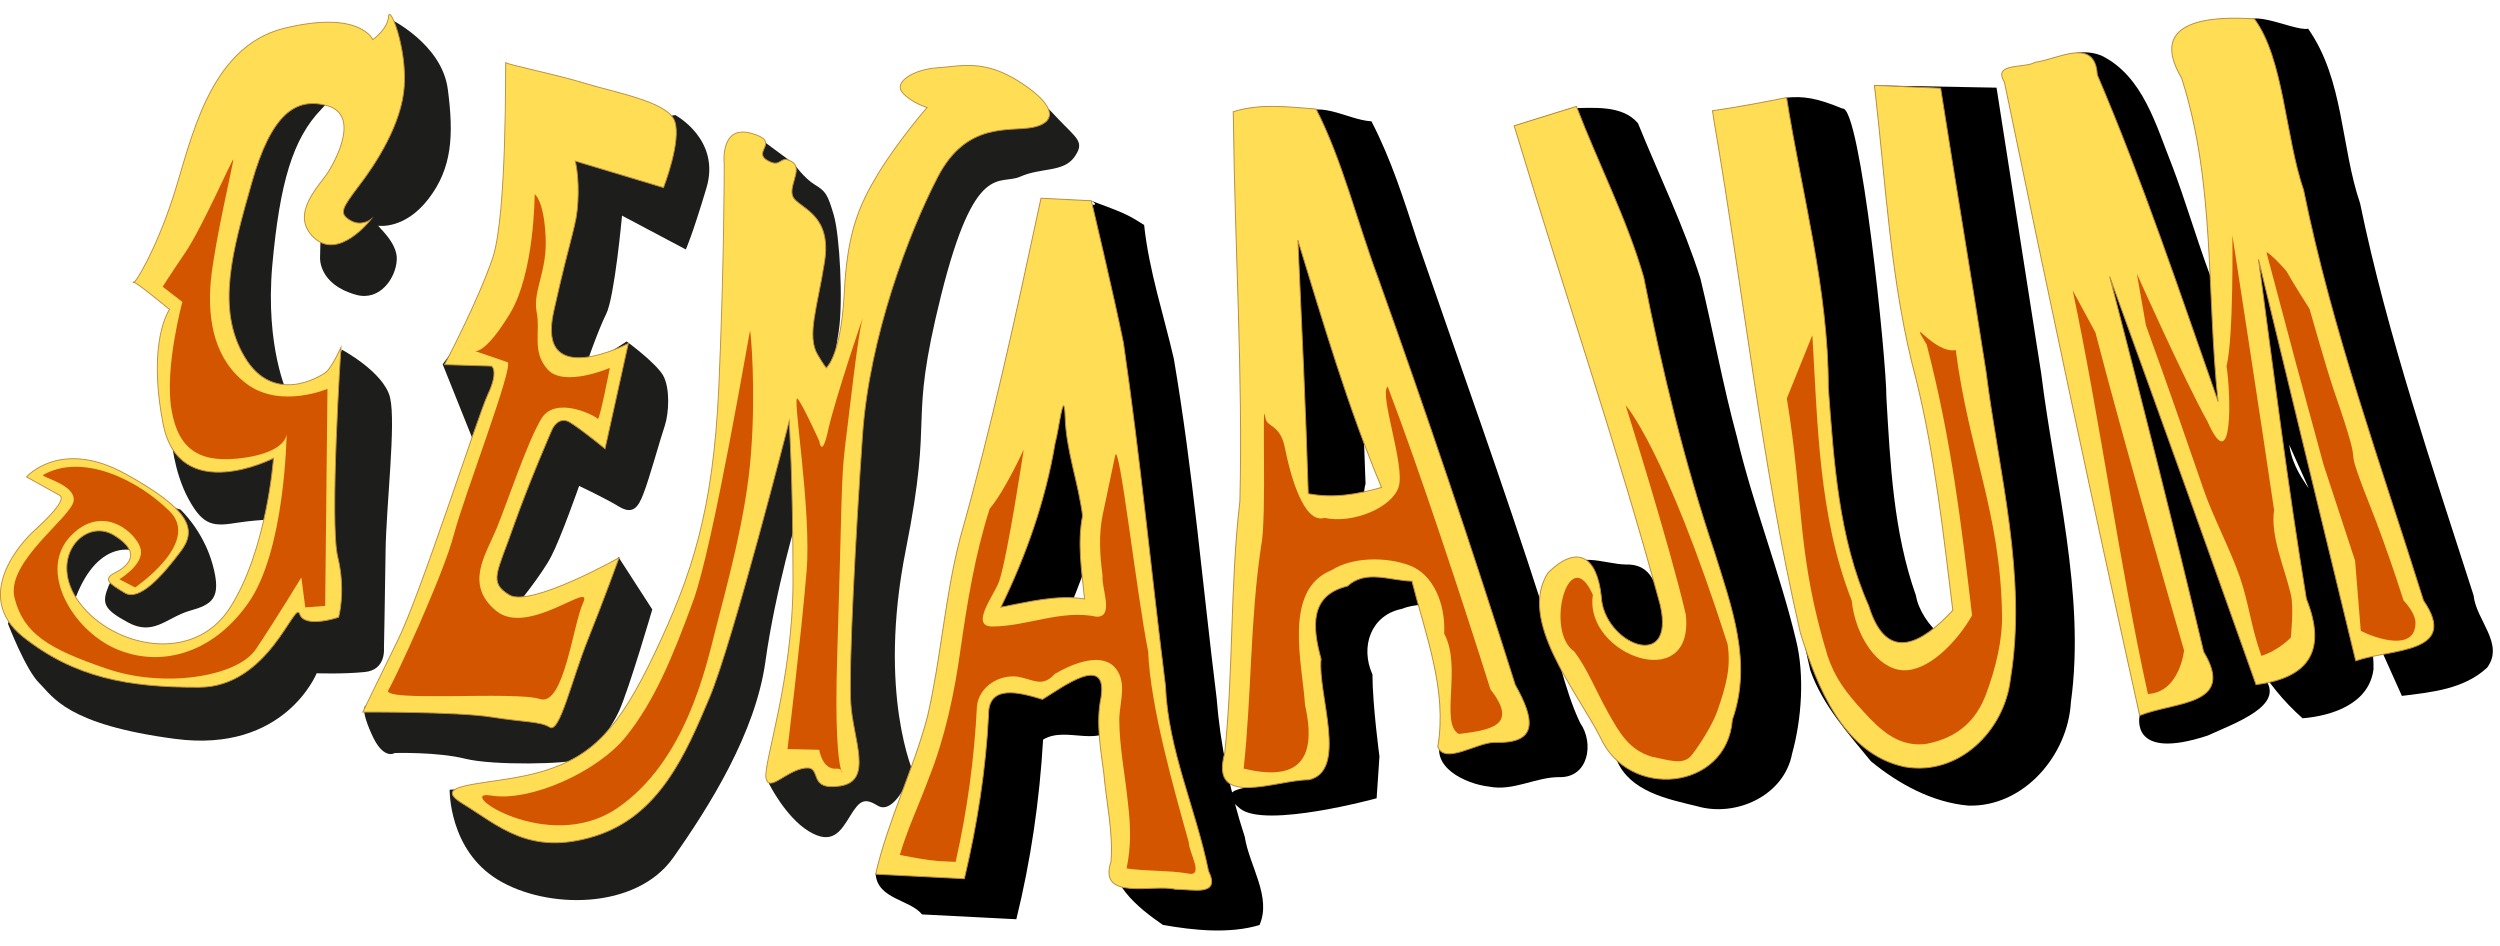
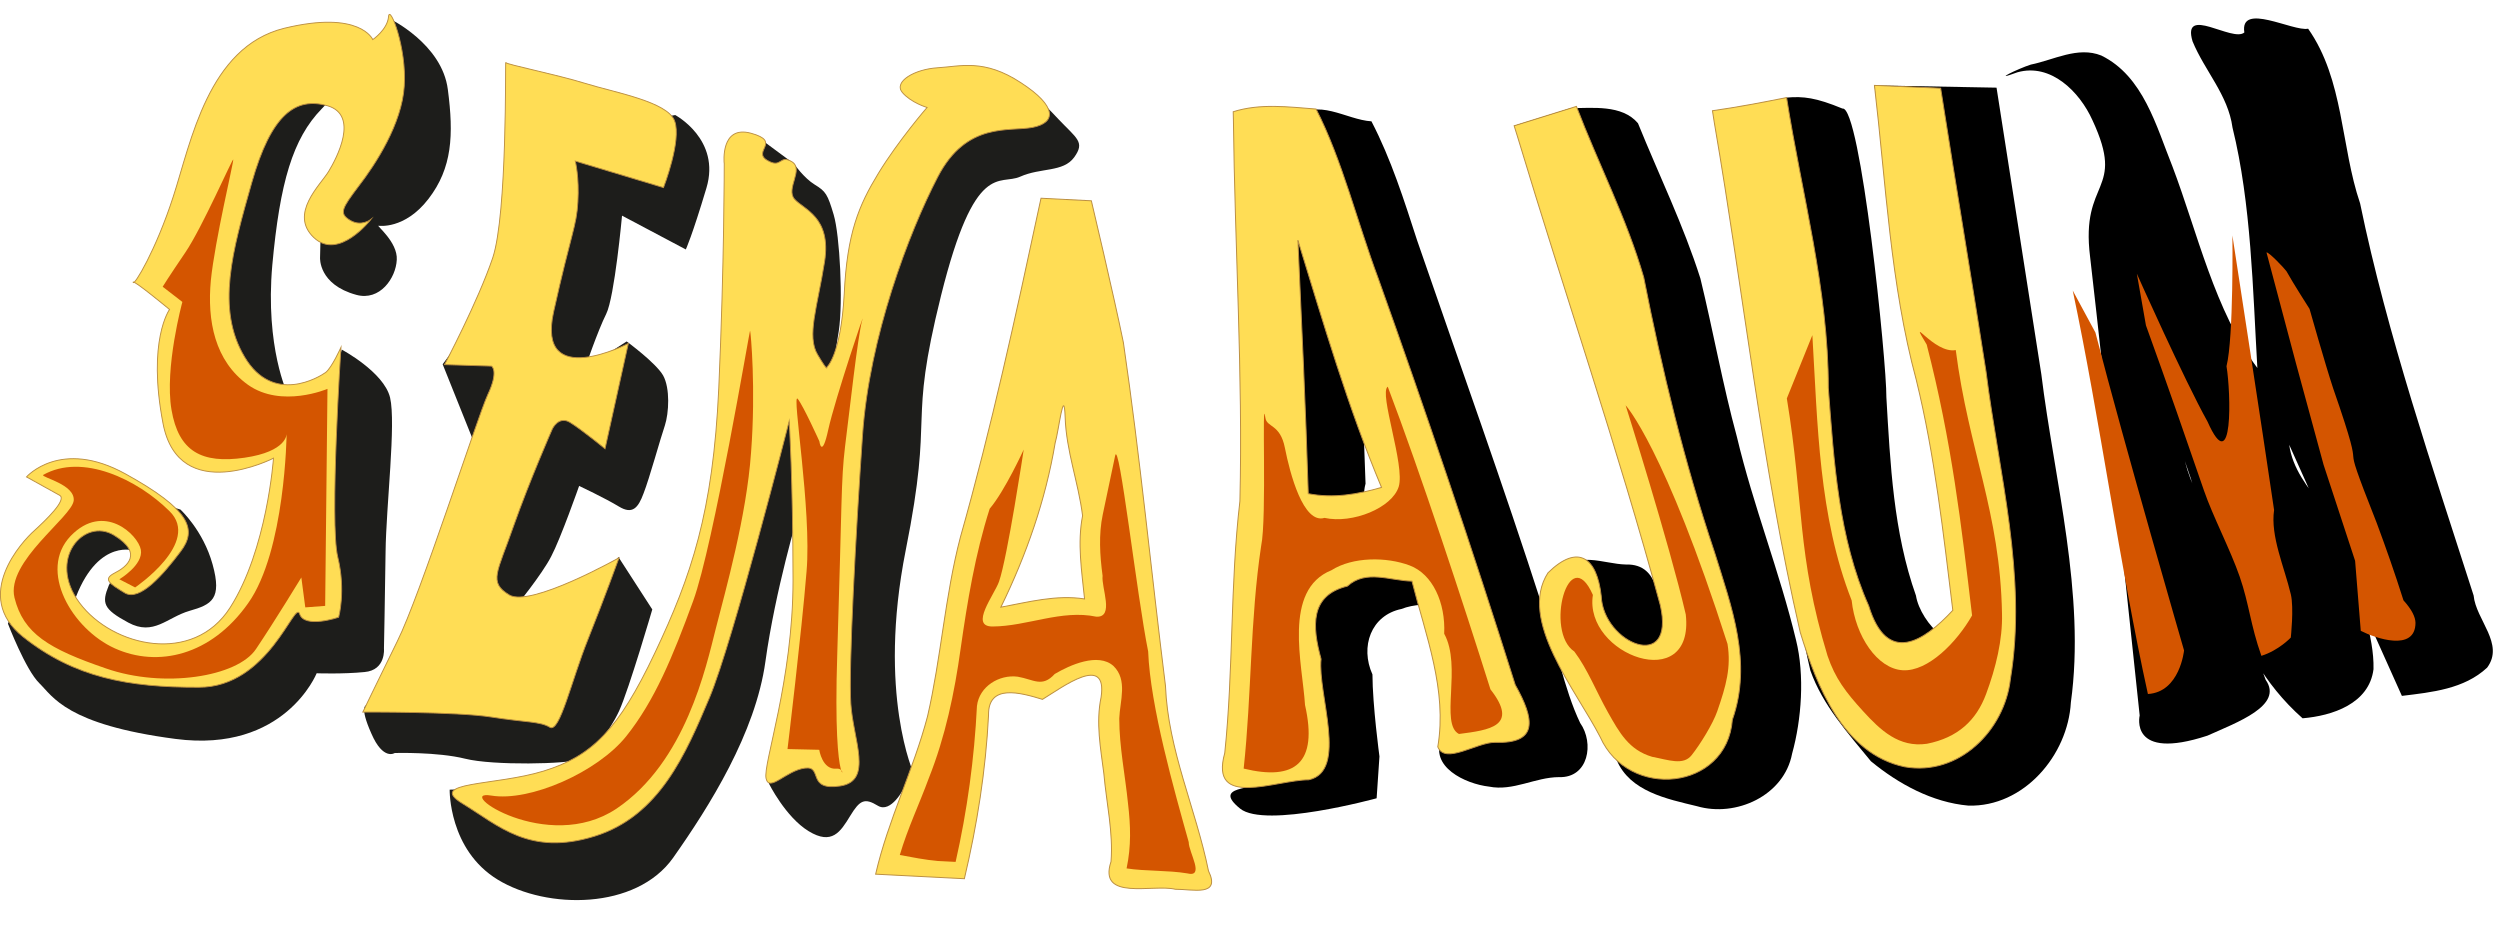
<svg xmlns="http://www.w3.org/2000/svg" xmlns:ns1="http://sodipodi.sourceforge.net/DTD/sodipodi-0.dtd" xmlns:ns2="http://www.inkscape.org/namespaces/inkscape" id="Capa_1" data-name="Capa 1" viewBox="0 0 560 212" version="1.1" ns1:docname="01genaajum.svg" width="700" height="265" ns2:version="1.1.1 (3bf5ae0d25, 2021-09-20)">
  <ns1:namedview id="namedview53" pagecolor="#ffffff" bordercolor="#666666" borderopacity="1.0" ns2:pageshadow="2" ns2:pageopacity="0.0" ns2:pagecheckerboard="0" showgrid="false" ns2:zoom="0.9233884" ns2:cx="144.03473" ns2:cy="54.689879" ns2:window-width="2560" ns2:window-height="1377" ns2:window-x="-8" ns2:window-y="-8" ns2:window-maximized="1" ns2:current-layer="Capa_1" scale-x="0.8" viewbox-width="500" fit-margin-top="0" fit-margin-left="0" fit-margin-right="0" fit-margin-bottom="0" />
  <defs id="defs4">
    <style id="style2">
      .cls-1 {
        fill: #fff9c7;
        stroke: #1d1d1b;
        stroke-miterlimit: 10;
        stroke-width: .22px;
      }

      .cls-1, .cls-2, .cls-3 {
        fill-rule: evenodd;
      }

      .cls-2 {
        fill: #ef7d00;
      }

      .cls-2, .cls-3 {
        stroke-width: 0px;
      }

      .cls-3 {
        fill: #1d1d1b;
      }
    </style>
    <ns2:path-effect effect="fill_between_many" method="originald" linkedpaths="#text3083,0,1" id="path-effect7616" join="true" close="true" autoreverse="true" is_visible="true" lpeversion="0" applied="false" />
  </defs>
  <g id="g29615" transform="matrix(0.95,-0.009,0.009,0.95,-1.232,3.956)" style="stroke-width:1.053">
-     <path class="cls-3" d="m 40.923,100.08 c -0.231,-0.992 0.228,7.266 3.756,13.864 3.469,6.561 5.962,6.509 11.67,5.643 5.666,-0.799 10.413,-0.65 10.413,-0.65 L 71.468,97.864 56.201,94.73 c 0,0 -15.064,6.236 -15.273,5.341 z" id="path6" />
    <path class="cls-3" d="m 160.25,24.467 c 0,0 10.775,5.852 7.219,17.289 -3.518,11.378 -4.997,14.438 -4.997,14.438 L 147.511,48.081 c 0,0 -1.943,19.222 -3.955,23.141 -2.012,3.918 -5.128,12.755 -5.128,12.755 l 9.889,-6.227 c 0,0 6.838,5.1 8.526,8.104 1.651,3.064 1.28,8.85 0.297,11.795 -1.043,2.908 -3.746,12.426 -5.169,15.945 -1.326,3.497 -2.699,5.022 -5.875,3.047 -3.176,-1.975 -9.306,-4.938 -9.306,-4.938 0,0 -4.479,12.393 -6.75,16.575 -2.202,4.224 -8.578,11.882 -8.578,11.882 l 19.088,-4.923 5.346,-6.685 7.868,12.44 c 0,0 -5.605,18.559 -8.035,23.83 -2.489,5.235 -6.769,10.204 -9.435,11.349 -2.726,1.108 -20.396,1.308 -26.965,-0.399 -6.57,-1.706 -16.608,-1.507 -16.608,-1.507 0,0 -2.758,1.841 -5.485,-4.682 -2.823,-6.501 -1.126,-6.635 -1.126,-6.635 l 13.844,-12.588 16.834,-45.066 -5.141,-5.234 -6.761,-17.345 13.348,-17.642 7.08,-26.803 10.516,-9.829 24.429,-3.969 z" id="path18" />
    <path class="cls-3" d="M 57.672,147.457 72.393,102.514 46.559,84.331 58.619,26.888 90.975,6.476 93.182,1.147 c 0,0 12.281,6.023 13.542,16.816 1.303,10.725 0.868,18.509 -4.822,25.746 -5.689,7.237 -11.832,6.208 -11.832,6.208 -0.541,-0.077 4.514,3.914 4.232,8.06 -0.242,4.348 -4.103,9.742 -9.591,8.191 -8.951,-2.516 -8.494,-8.838 -8.494,-8.838 l 0.246,-7.478 8.628,-17.02 0.467,-22.436 c 0,0 -1.722,4.947 -8.637,11.845 -6.851,6.927 -9.999,17.18 -11.977,36.723 -1.903,19.424 3.348,30.484 3.348,30.484 l 11.224,-4.549 1.609,-5.864 c 0,0 9.88,5.378 11.29,11.424 1.373,6.106 -1.182,25.63 -1.405,36.349 -0.24,10.613 -0.598,22.779 -0.598,22.779 0,0 0.468,5.119 -4.623,5.522 -5.119,0.468 -11.299,0.181 -11.299,0.181 0,0 -7.701,18.786 -33.428,15.166 C 15.337,166.834 12.268,160.18 9.073,157.005 5.878,153.829 1.813,142.905 1.813,142.905 l 6.417,-14.827 17.859,-16.45 16.631,4.747 c 0,0 5.332,4.928 7.487,13.051 2.156,8.123 -0.264,9.421 -5.568,10.868 -5.341,1.507 -8.498,5.903 -14.437,2.634 -5.939,-3.269 -6.264,-4.66 -4.52,-8.828 1.766,-4.071 8.726,-6.951 8.726,-6.951 l -1.373,-6.788 -6.361,-3.955 4.616,9.488 c 0,0 -9.183,-2.825 -14.412,13.766 -2.762,8.798 7.321,15.232 18.731,14.19 10.107,-0.84 21.559,-8.898 22.035,-6.388 z" id="path20" />
    <path class="cls-1" d="m 32.101,62.718 c 0.172,0.955 5.457,-7.546 9.668,-20.189 4.285,-12.762 8.536,-35.129 26.524,-39.382 17.946,-4.185 20.847,2.871 20.847,2.871 0,0 3.486,-2.331 3.764,-5.372 0.278,-3.042 4.255,7.474 3.555,16.365 -0.632,8.933 -6.947,18.407 -10.98,23.53 -4.011,5.219 -4.734,6.383 -2.101,8.02 2.633,1.637 4.929,-0.162 4.929,-0.162 0,0 -7.7,9.79 -13.518,4.147 -5.818,-5.643 1.669,-12.362 3.644,-15.539 1.975,-3.176 7.372,-13.22 -0.114,-15.497 -7.524,-2.217 -13.309,1.899 -18.03,17.957 -4.721,16.058 -8.768,29.651 -2.076,41.101 6.633,11.414 17.56,4.901 19.085,3.812 1.465,-1.126 3.649,-5.868 3.649,-5.868 0,0 -3.104,41.392 -1.223,49.426 1.881,8.035 0.073,14.2 0.073,14.2 0,0 -8.104,2.674 -9.197,-0.89 -1.07,-3.468 -7.424,17.262 -23.927,17.081 -16.545,-0.113 -29.292,-2.528 -41.354,-12.312 -12.003,-9.747 0.119,-22.558 2.864,-24.926 2.685,-2.405 7.921,-7.286 6.11,-8.33 l -7.774,-4.41 c 0,0 8.122,-9.104 23.355,-0.48 15.233,8.624 16.84,13.273 12.77,18.456 -4.011,5.219 -9.699,11.774 -13.241,9.572 -3.541,-2.202 -5.197,-3.232 -2.341,-4.682 2.916,-1.413 6.93,-4.593 -0.042,-8.928 -6.972,-4.335 -15.933,5.437 -8.267,15.891 7.666,10.454 26.65,14.957 35.473,1.449 8.86,-13.567 10.567,-35.138 10.567,-35.138 0,0 -22.377,11.18 -25.963,-8.43 -3.586,-19.61 1.786,-26.868 1.786,-26.868 0,0 -8.788,-7.419 -8.519,-6.487 z" id="path22" style="fill:#ffdd55;fill-opacity:1;stroke:#bb8e40;stroke-opacity:1" />
    <path class="cls-2" d="m 55.983,33.987 c -0.116,-0.496 -7.466,15.965 -11.531,21.821 -4.108,5.924 -5.401,8.005 -5.401,8.005 l 4.608,3.63 c 0,0 -4.386,15.501 -2.807,25.385 1.579,9.884 7.017,12.842 17.105,11.484 10.184,-1.38 9.99,-5.575 9.99,-5.575 0,0 -0.563,27.628 -9.464,39.898 -8.842,12.307 -21.446,14.985 -31.52,10.335 -10.014,-4.613 -18.013,-18.489 -10.173,-26.591 7.857,-7.997 15.896,-0.208 16.53,3.413 0.574,3.584 -5.137,6.898 -5.137,6.898 l 3.703,1.961 c 0,0 15.754,-10.47 8.258,-17.921 -7.453,-7.519 -20.406,-13.96 -29.71,-8.805 -0.38,0.611 7.487,2.276 7.166,6.069 -0.358,3.852 -16.166,14.276 -14.183,22.81 2.025,8.466 7.893,12.114 21.453,16.895 13.518,4.849 30.957,2.292 35.386,-4.281 4.488,-6.536 10.835,-16.743 10.835,-16.743 l 0.862,7.06 4.691,-0.31 1.029,-51.16 c 0,0 -10.867,4.524 -18.719,-1.124 C 51.14,81.433 49.438,71.897 50.422,62.417 51.466,52.974 56.122,34.426 55.969,33.99 Z" id="path24" style="fill:#d45500;fill-opacity:1" />
    <path class="cls-3" d="m 105.588,183.02 c 0,0 -0.408,14.159 11.15,21.346 11.558,7.186 32.524,7.423 41.351,-4.728 8.725,-12.12 19.733,-29.274 22.231,-46.114 2.499,-16.84 8.085,-34.821 8.085,-34.821 l 0.223,53.634 -7.78,9.917 c 0,0 3.853,7.989 9.296,11.373 5.444,3.385 7.478,0.246 9.801,-3.491 2.323,-3.737 3.44,-4.302 6.557,-2.364 3.117,1.938 6.207,-4.112 6.207,-4.112 l 2.374,-3.269 c 0,0 -8.495,-18.93 -1.439,-52.777 7.136,-33.975 0.626,-28.013 8.907,-60.004 8.318,-32.05 14.025,-25.699 18.916,-27.828 4.891,-2.128 10.144,-0.899 12.768,-4.437 2.661,-3.597 0.696,-4.395 -3.625,-9.037 -4.224,-4.664 -6.964,-6.791 -6.964,-6.791 l -20.66,7.585 -17.062,40.944 -9.764,19.529 c 0,0 1.098,-4.91 2.202,-11.855 1.103,-6.944 0.445,-22.532 -0.947,-27.378 -1.391,-4.845 -1.813,-5.531 -4.386,-7.131 -2.573,-1.6 -4.873,-4.984 -4.873,-4.984 l -9.004,-6.787 -1.656,26.525 -3.875,47.954 -24.215,72.352 -20.738,6.347 -23.066,0.413 z" id="path16" />
    <path class="cls-1" d="m 120.434,11.746 c -0.116,-0.496 0.049,35.639 -3.499,45.986 -3.608,10.309 -11.613,25.079 -11.613,25.079 l 11.083,0.45 c 0,0 1.775,1.104 -0.942,6.704 -2.62,5.577 -16.378,47.21 -21.881,57.954 -5.43,10.778 -8.299,16.624 -8.299,16.624 0,0 22.241,0.099 30.298,1.458 8.057,1.359 11.445,1.099 13.764,2.541 2.318,1.442 5.183,-10.931 9.19,-20.651 3.97,-9.661 7.506,-19.155 7.506,-19.155 0,0 -21.032,11.592 -25.983,8.514 -4.951,-3.078 -2.703,-5.331 1.183,-16.221 3.988,-10.921 9.37,-22.835 9.37,-22.835 0,0 1.521,-3.128 4.154,-1.492 2.633,1.637 8.214,6.296 8.214,6.296 l 5.727,-24.759 c 0,0 -21.881,11.064 -17.531,-7.674 4.35,-18.738 5.578,-20.012 5.955,-25.807 0.408,-5.846 -0.523,-9.651 -0.523,-9.651 l 20.739,6.454 c 0,0 4.424,-11.073 2.783,-15.65 -1.539,-4.607 -14.269,-6.917 -21.045,-9.105 -6.722,-2.143 -18.483,-4.627 -18.636,-5.064 z" id="path26" style="fill:#ffdd55;fill-opacity:1;stroke:#bb8e40;stroke-opacity:1" />
    <path class="cls-1" d="m 171.704,35.911 c 0,0 -0.843,-9.003 6.375,-6.976 7.277,2.064 0.254,4.232 3.735,6.397 3.482,2.165 2.916,-1.413 5.846,0.408 2.93,1.822 -1.553,6.323 0.538,8.813 2.091,2.489 8.728,4.238 6.962,14.844 -1.767,10.606 -4.442,17.503 -1.838,21.913 2.531,4.376 2.147,2.948 2.147,2.948 0,0 3.328,-2.758 4.252,-17.198 0.822,-14.408 3.613,-20.81 8.328,-28.393 4.715,-7.584 11.618,-15.409 11.618,-15.409 0,0 -3.777,-1.159 -5.809,-3.612 -2.062,-2.554 2.963,-5.447 8.387,-5.724 5.424,-0.278 10.973,-2.08 19.589,3.702 8.594,5.685 8.233,9.523 2.675,10.565 -5.457,1.011 -15.535,-1.605 -22.471,11.463 -6.973,13.127 -16.492,37.565 -18.312,60.68 -1.819,23.114 -3.843,55.004 -3.362,63.358 0.445,8.413 5.196,18.233 -2.705,19.349 -7.992,1.131 -3.944,-4.831 -8.27,-4.294 -4.385,0.5 -8.455,5.682 -9.174,2.35 -0.764,-3.278 6.566,-22.965 6.795,-46.645 0.206,-23.776 -0.548,-37.563 -0.548,-37.563 0,0 -13.791,52.045 -19.429,65.072 -5.676,13.086 -12.027,27.789 -27.423,32.382 -15.396,4.593 -22.544,-2.737 -31.045,-8.022 -8.501,-5.286 7.779,-4.065 19.221,-7.467 11.441,-3.402 17.741,-9.576 26.495,-27.613 8.754,-18.037 14.021,-32.908 15.651,-62.252 1.588,-29.276 1.79,-53.066 1.79,-53.066 z" id="path28" style="fill:#ffdd55;fill-opacity:1;stroke:#bb8e40;stroke-opacity:1" />
-     <path class="cls-2" d="m 126.955,42.848 c 0,0 -0.169,18.547 -6.136,28.143 -5.967,9.596 -8.28,8.676 -8.28,8.676 0,0 5.98,2.105 7.639,2.713 1.659,0.608 -10.424,31.082 -12.997,40.41 -2.482,9.314 -14.036,33.747 -15.826,36.626 -1.79,2.879 29.962,0.484 35.704,2.441 5.674,1.915 7.92,-17.378 10.447,-22.672 2.467,-5.331 -13.129,8.028 -20.541,1.806 -7.472,-6.259 -2.357,-13.253 0.206,-19.289 2.601,-6.096 7.465,-20.452 10.886,-25.955 3.422,-5.503 12.855,-0.486 13.276,0.2 0.399,0.589 2.955,-11.987 2.955,-11.987 0,0 -10.904,4.583 -14.695,0.189 -3.732,-4.357 -1.492,-8.641 -2.451,-13.652 -0.853,-5.029 2.769,-9.642 2.287,-17.996 -0.385,-8.376 -2.466,-9.67 -2.466,-9.67 z" id="path38" style="fill:#d45500;fill-opacity:1" />
+     <path class="cls-2" d="m 126.955,42.848 z" id="path38" style="fill:#d45500;fill-opacity:1" />
    <path class="cls-2" d="m 177.44,75.51 c -0.056,-0.459 -9.082,50.475 -14.029,63.602 -4.947,13.127 -9.292,23.39 -16.07,31.716 -6.778,8.326 -22.829,15.315 -31.988,13.683 -9.105,-1.587 13.08,14.15 29.537,3.364 16.403,-10.832 21.425,-33.227 23.813,-42.257 2.388,-9.03 7.493,-26.369 8.696,-41.389 1.299,-15.042 0.202,-28.277 0.049,-28.713 z" id="path40" style="fill:#d45500;fill-opacity:1" />
    <path class="cls-2" d="m 203.901,73.311 c 1.117,-3.709 -6.599,18.529 -8.24,25.657 -1.591,7.065 -2.133,2.748 -2.133,2.748 0,0 -3.685,-8.391 -5.02,-10.069 -1.432,-1.656 3.095,26.252 1.712,40.748 -1.318,14.524 -4.886,41.815 -4.886,41.815 l 7.478,0.246 c 0,0 0.658,4.813 4.074,4.488 3.453,-0.232 -1.128,9.049 0.396,-27.226 1.487,-36.215 1.236,-40.433 2.29,-48.681 1.122,-8.205 3.219,-25.895 4.313,-29.701 z" id="path42" style="fill:#d45500;fill-opacity:1" />
    <g id="g29148" transform="matrix(0.949,0.163,-0.163,0.949,30.161,-23.73)" style="stroke-width:1.094">
-       <path id="path7328-0" style="font-weight:bold;font-size:96px;line-height:1.25;font-family:Arial;-inkscape-font-specification:'Arial Bold';fill:#000000;fill-opacity:1;stroke:none;stroke-width:0.241;stroke-miterlimit:4;stroke-dasharray:none;stroke-opacity:1" d="m 245.594,30.901 c 1.341,35.672 -4.004,67.07 -8.739,100.249 -0.621,11.641 0.786,23.431 -0.683,34.981 -3.255,9.874 -14.24,25.726 -16.345,35.979 1.479,6.024 9.366,4.776 12.78,7.914 l 22.988,-2.528 c 1.203,-14.797 0.956,-29.701 -0.564,-44.465 5.288,-4.524 14.596,0.49 17.924,-7.731 8.284,-3.937 2.933,9.231 6.473,13.184 3.306,6.444 2.224,12.543 -2.292,17.743 -2.337,8.437 7.762,13.887 14.113,16.898 7.618,0.123 16.471,-0.398 23.348,-3.751 1.908,-7.267 -4.814,-13.961 -7.02,-20.755 -5.33,-10.345 -9.498,-21.207 -12.256,-32.517 -7.814,-26.757 -14.585,-53.862 -23.603,-80.242 -4.221,-10.354 -9.465,-20.341 -12.419,-31.172 -4.837,-2.082 -5.367,-2.09 -13.702,-3.787 4.144,1.612 -5.795,0.88 0,0 z m 15.173,68.813 c 3.048,7.022 6.012,14.187 5.896,21.954 2.49,4.881 3.356,12.578 -4.531,11.194 -3.527,2.093 -9.687,3.096 -5.797,-2.894 2.461,-10.095 3.966,-20.44 4.217,-30.833 l 0.139,0.376 z" ns1:nodetypes="ccccccccccccccccccccccccc" />
      <path id="path7328" style="font-weight:bold;font-size:96px;line-height:1.25;font-family:Arial;-inkscape-font-specification:'Arial Bold';fill:#ffdd55;fill-opacity:1;stroke:#bb8e40;stroke-width:0.241;stroke-miterlimit:4;stroke-dasharray:none;stroke-opacity:1" d="m 233.223,34.221 c -1.398,27.754 -2.907,55.52 -6.106,83.135 -1.423,14.839 0.064,29.764 -0.928,44.605 -1.319,13.507 -5.474,26.586 -6.363,40.15 l 21.624,-2.378 c 0.967,-13.488 0.932,-27.04 -0.563,-40.482 -1.366,-7.6 6.741,-6.706 12.423,-5.93 4.367,-3.735 13.944,-13.752 14.082,-2.82 -0.294,6.427 1.885,12.335 3.661,18.374 1.762,6.953 4.598,13.86 5.177,20.977 -1.654,10.145 11.046,3.734 16.62,4.17 4.193,-0.706 11.376,0.07 7.3,-5.734 -5.48,-14.51 -14.526,-27.656 -17.641,-43.037 -7.942,-27.078 -15.112,-54.396 -23.608,-81.303 -4.201,-11.11 -13.308,-33.047 -13.308,-33.047 l -12.262,1.349 -0.055,0.986 z m 26.323,93.183 c -7.026,0.051 -13.429,2.949 -19.911,5.271 4.117,-13.587 6.615,-27.649 6.694,-41.869 0.395,-2.856 -0.157,-14.501 1.412,-6.558 1.572,8.094 5.782,15.3 8.069,23.121 -0.231,6.854 1.987,13.479 3.736,20.034 z" ns1:nodetypes="cccccccccccccccccccccccc" />
      <path id="path7328-1" style="font-weight:bold;font-size:96px;line-height:1.25;font-family:Arial;-inkscape-font-specification:'Arial Bold';fill:#d45500;fill-opacity:1;stroke:none;stroke-width:0.241;stroke-miterlimit:4;stroke-dasharray:none;stroke-opacity:1" d="m 233.082,109.306 c -1.737,11.585 -1.761,23.317 -1.543,35.002 0.248,10.892 -0.256,21.835 -2.616,32.502 -1.322,6.812 -3.123,12.832 -4.009,19.719 2.955,0.07 6.416,0.19 9.433,-0.04 l 4.33,-0.476 c 0.803,-12.844 0.473,-25.752 -0.951,-38.539 -0.205,-4.789 4.126,-8.524 8.724,-8.659 3.963,0.04 6.314,1.745 8.826,-2.105 3.277,-2.737 9.643,-6.938 13.867,-4.246 4.066,2.826 2.947,8.234 3.469,12.453 1.12,6.896 3.643,13.464 5.438,20.198 1.515,5.324 2.474,10.186 2.207,15.778 4.696,-0.038 10.088,-1.198 14.807,-1.174 4.613,0.406 -0.437,-5.148 -0.819,-7.621 -5.573,-12.047 -14.613,-31.344 -17.268,-44.491 -4.904,-13.004 -15.433,-50.574 -15.647,-46.016 l -0.689,14.685 c -0.234,4.985 0.898,10.017 2.358,14.831 0.113,2.906 4.571,9.643 0.083,10.127 -8.731,-0.403 -16.318,5.035 -24.702,6.435 -5.66,0.945 -0.785,-7.764 -0.188,-11.109 1.09,-6.116 0.798,-32.881 0.798,-32.881 0,0 -2.952,10.776 -5.907,15.627 z" ns1:nodetypes="ccccccccccccccccssccsscc" />
    </g>
    <g id="g29153" transform="matrix(0.96,0.069,-0.069,0.96,11.384,0.371)" style="stroke-width:1.094">
      <path id="path7325-0" style="font-weight:bold;font-size:96px;line-height:1.25;font-family:Arial;-inkscape-font-specification:'Arial Bold';fill:#000000;fill-opacity:1;stroke:none;stroke-width:0.241;stroke-miterlimit:4;stroke-dasharray:none;stroke-opacity:1" d="m 307.045,5.974 c -4.256,1.607 -13.137,-3.931 -14.327,0.194 2.856,10.719 13.163,18.631 12.773,30.365 2.006,23.166 4.764,46.333 5.105,69.593 -1.007,19.941 1.616,41.96 0.226,61.823 -3.038,2.058 -13.336,1.707 -6.043,6.902 6.42,4.573 33.222,-4.603 33.222,-4.603 l 0.054,-10.271 c 0,0 -2.476,-12.416 -2.963,-19.94 -3.49,-6.596 -1.262,-14.446 6.095,-16.453 5.553,-2.632 16.597,-2.256 14.197,6.161 -0.516,7.649 -3.065,17.045 -2.328,24.771 -2.839,7.211 6.461,10.871 12.245,11.165 5.997,0.811 11.132,-3.003 16.987,-3.387 7.205,-0.208 8.128,-8.843 4.328,-13.565 -4.527,-8.096 -7.206,-19.147 -10.918,-27.649 C 364.15,91.59 351.57,62.524 339.418,33.286 335.586,23.58 331.806,13.777 326.412,4.814 c -6.18,0.03 -13.769,-5.153 -18.819,0.637 l -0.281,0.268 z m 19.619,48.784 c 5.42,14.317 11.008,28.595 17.694,42.371 -5.14,1.314 -15.673,5.535 -13.863,-3.635 -1.267,-13.131 -2.663,-26.249 -4.068,-39.365 l 0.137,0.365 0.1,0.265 z" ns1:nodetypes="cccccscccccccccccccccccccccc" />
      <path id="path7325" style="font-weight:bold;font-size:96px;line-height:1.25;font-family:Arial;-inkscape-font-specification:'Arial Bold';fill:#ffdd55;fill-opacity:1;stroke:#bb8e40;stroke-width:0.241;stroke-miterlimit:4;stroke-dasharray:none;stroke-opacity:1" d="m 292.637,6.506 c 2.284,31.072 6.22,62.067 7.409,93.19 -1.136,20.595 1.009,41.181 0.134,61.802 -2.991,14.008 12.923,5.775 20.943,5.266 9.589,-2.729 0.785,-21.254 1.169,-29.717 -2.685,-7.82 -3.736,-15.415 5.336,-18.228 4.257,-4.404 10.331,-1.984 15.704,-2.197 4.188,13.138 10.324,26.04 8.841,40.121 2.046,4.302 9.495,-1.732 13.912,-1.966 10.639,-0.296 9.415,-6.155 4.074,-14.377 C 357.552,107.702 344.277,75.288 330.453,43.093 324.513,29.787 319.799,14.611 312.685,2.658 305.857,2.573 298.978,2.073 292.471,4.581 l 0.083,0.963 z M 334.461,94.168 c -5.777,2.09 -11.652,3.463 -17.82,2.651 -1.917,-20.631 -4.172,-41.227 -6.401,-61.826 7.539,19.982 14.757,40 24.221,59.175 z" ns1:nodetypes="csscccscccscccscccsccccscsc" />
      <path id="path7325-4" style="font-weight:bold;font-size:96px;line-height:1.25;font-family:Arial;-inkscape-font-specification:'Arial Bold';fill:#d45500;fill-opacity:1;stroke:none;stroke-width:0.241;stroke-miterlimit:4;stroke-dasharray:none;stroke-opacity:1" d="m 305.919,110.309 c -1.594,18.163 -0.048,36.514 -0.88,54.708 12.754,2.27 18.141,-2.44 14.029,-16.489 -1.228,-9.937 -7.258,-27.791 4.413,-33.348 4.988,-3.631 13.241,-4.142 19.061,-2.355 5.748,1.765 9.353,8.571 9.469,16.166 4.886,7.672 0.264,22.166 5.137,24.282 7.346,-1.427 14.672,-2.773 7.014,-11.398 -8.018,-20.824 -20.508,-52.126 -29.721,-72.426 -2.134,1.643 5.479,19.013 4.21,24.273 -1.269,5.26 -10.673,9.843 -17.675,8.769 -5.08,1.904 -9.12,-10.308 -10.753,-16.533 -1.522,-5.799 -4.738,-4.644 -5.224,-7.038 -1.396,-6.884 1.936,24.473 0.92,31.39 z" ns1:nodetypes="ccccsccccscssc" />
    </g>
    <g id="g29158" transform="matrix(0.962,-0.046,0.046,0.962,-1.471,55.865)" style="stroke-width:1.094">
      <path id="path7322-3" style="font-weight:bold;font-size:96px;line-height:1.25;font-family:Arial;-inkscape-font-specification:'Arial Bold';fill:#000000;fill-opacity:1;stroke:none;stroke-width:0.241;stroke-miterlimit:4;stroke-dasharray:none;stroke-opacity:1" d="m 384.892,-5.552 c 9.55,40.063 20.794,79.731 29.12,120.078 2.607,8.788 -7.794,6.573 -9.429,0.585 -2.218,-5.845 -0.299,-16.219 -9.264,-16.472 -5.358,-0.414 -12.205,-4.363 -15.681,1.428 -6.026,3.346 -6.347,10.11 -3.373,15.667 3.576,10.026 8.434,21.571 14.108,30.571 2.797,7.895 11.781,10.216 18.975,12.405 9.373,3.333 21.475,-1.353 23.994,-11.518 2.806,-8.238 4.19,-18.991 2.551,-27.686 -3.057,-16.981 -8.578,-33.423 -11.592,-50.427 -2.753,-13.007 -4.322,-26.234 -6.716,-39.292 -3.384,-13.251 -8.688,-25.895 -13.083,-38.819 -3.624,-4.858 -11.028,-4.339 -16.244,-4.63 l -14.058,3.504 c 3.564,1.535 7.127,3.07 10.691,4.605 z" ns1:nodetypes="cccccccccccccccc" />
      <path id="path7322" style="font-weight:bold;font-size:96px;line-height:1.25;font-family:Arial;-inkscape-font-specification:'Arial Bold';fill:#ffdd55;fill-opacity:1;stroke:#bb8e40;stroke-width:0.241;stroke-miterlimit:4;stroke-dasharray:none;stroke-opacity:1" d="m 374.92,-7.272 c 9.291,38.8 20.071,77.273 28.283,116.313 2.863,16.968 -14.513,8.613 -14.307,-3.046 -0.495,-9.316 -4.797,-13.284 -12.678,-6.425 -8.086,11.071 5.28,29.18 10.457,40.888 6.004,15.862 30.213,14.874 32.537,-2.376 5.733,-13.76 1.408,-27.485 -2.015,-41.201 -6.116,-22.395 -10.278,-45.188 -13.45,-68.171 -3.319,-14.596 -9.521,-28.447 -14.059,-42.727 -5.162,1.287 -10.324,2.574 -15.487,3.86 z" ns1:nodetypes="sscscccccscscscsccccscsccccccccs" />
      <path id="path7322-6" style="font-weight:bold;font-size:96px;line-height:1.25;font-family:Arial;-inkscape-font-specification:'Arial Bold';fill:#d45500;fill-opacity:1;stroke:none;stroke-width:0.241;stroke-miterlimit:4;stroke-dasharray:none;stroke-opacity:1" d="m 397.533,59.729 c 0,0 8.75,34.473 11.771,51.967 1.048,19.916 -25.567,8.498 -22.431,-6.078 -5.103,-13.654 -12.366,8.278 -5.329,13.572 2.995,4.483 4.857,10.22 7.368,15.335 2.511,5.115 4.59,9.495 10.184,11.489 3.994,0.989 7.469,2.63 9.677,0.145 2.208,-2.485 5.607,-7.313 6.873,-10.381 2.533,-6.136 4.026,-10.548 3.447,-16.287 C 406.438,70.518 397.533,59.729 397.533,59.729 Z" ns1:nodetypes="ccccscsscc" />
    </g>
    <g id="g29163" transform="matrix(0.96,-0.069,0.069,0.96,-3.932,49.253)" style="stroke-width:1.094">
      <path id="path7319-2" style="font-weight:bold;font-size:96px;line-height:1.25;font-family:Arial;-inkscape-font-specification:'Arial Bold';fill:#000000;fill-opacity:1;stroke:none;stroke-width:0.241;stroke-miterlimit:4;stroke-dasharray:none;stroke-opacity:1" d="m 457.136,8.175 c -6.231,-3.191 -9.297,-3.811 -13.423,-3.789 -6.232,2.039 -21.496,-0.285 -17.119,6.587 1.531,9.134 11.082,17.148 10.624,27.485 1.926,34.759 -4.461,71.685 0.915,106.286 2.307,8.728 7.939,16.056 12.98,23.359 6.293,6.101 14.176,11.27 22.922,12.772 13.495,1.482 25.306,-10.316 27.073,-23.178 5.776,-26.002 0.38,-54.516 -0.694,-80.72 L 495.177,6.134 c -9.922,-0.992 -19.843,-1.985 -29.765,-2.977 1.285,21.803 11.187,42.103 12.078,63.98 1.111,10.108 3.007,20.138 4.238,30.214 3.364,12.349 4.258,28.504 -2.304,39.928 -4.85,8.881 -13.504,-2.011 -14.016,-8.715 -4.239,-15.942 -3.659,-32.679 -3.283,-49.022 0.783,-8.53 -0.515,-71.873 -4.99,-71.367 z" ns1:nodetypes="ccccccccccccccccc" />
      <path id="path7319" style="font-weight:bold;font-size:96px;line-height:1.25;font-family:Arial;-inkscape-font-specification:'Arial Bold';fill:#ffdd55;fill-opacity:1;stroke:#bb8e40;stroke-width:0.241;stroke-miterlimit:4;stroke-dasharray:none;stroke-opacity:1" d="m 425.579,9.118 c 3.752,42.007 4.763,84.321 10.843,126.083 2.942,13.429 8.045,30.526 22.79,34.925 13.036,3.427 25.142,-6.849 27.598,-19.318 6.18,-24.764 1.246,-50.492 0.154,-75.586 -1.798,-24.421 -3.64,-45.641 -5.447,-70.061 L 465.411,3.157 c 0.872,24.271 -0.059,48.695 4.358,72.711 3.042,18.851 3.56,38.065 4.344,57.01 -7.763,7.113 -17.15,12.181 -20.443,-2.758 -6.047,-17.165 -5.641,-36.024 -5.532,-54.045 1.987,-24.026 -2.638,-47.815 -4.425,-71.689 -6.107,0.709 -12.217,1.373 -18.356,1.736 0.074,0.999 0.148,1.998 0.222,2.996 z" ns1:nodetypes="cscsccccccscscc" />
      <path id="path7319-8" style="font-weight:bold;font-size:96px;line-height:1.25;font-family:Arial;-inkscape-font-specification:'Arial Bold';fill:#d45500;fill-opacity:1;stroke:none;stroke-width:0.241;stroke-miterlimit:4;stroke-dasharray:none;stroke-opacity:1" d="m 437.797,77.845 c 2.126,25.964 -0.702,38.132 4.822,63.642 1.431,5.695 3.708,9.225 7.569,14.223 3.862,4.998 8.045,9.672 14.927,9.242 7.745,-0.883 12.559,-4.769 15.455,-10.968 2.896,-6.198 5.136,-12.918 5.484,-19.3 1.581,-24.894 -4.897,-40.453 -6.052,-65.293 -5.411,0.578 -11.171,-10.376 -6.987,-1.919 4.198,24.237 4.871,44.621 5.696,67.038 -4.204,6.186 -11.847,12.869 -18.019,12.006 -6.172,-0.863 -10.873,-9.273 -11.083,-18.063 -6.392,-21.24 -4.798,-43.682 -4.322,-65.551 z" ns1:nodetypes="ccscsccccsccc" />
    </g>
    <g id="g29168" transform="matrix(0.953,-0.135,0.135,0.953,-1.854,90.721)" style="stroke-width:1.094">
      <path id="path7316-8" style="font-weight:bold;font-size:96px;line-height:1.25;font-family:Arial;-inkscape-font-specification:'Arial Bold';fill:#000000;fill-opacity:1;stroke:none;stroke-width:0.241;stroke-miterlimit:4;stroke-dasharray:none;stroke-opacity:1" d="m 559.504,-7.002 c -3.192,2.061 -14.184,-9.073 -12.868,0.254 1.851,7.576 6.653,14.296 6.514,22.349 1.758,19.141 -1.037,40.141 -2.791,59.137 -8.223,-15.346 -9.552,-35.125 -13.177,-51.903 -2.456,-10.373 -3.735,-22.96 -13.163,-29.491 -5.333,-3.15 -11.694,-0.666 -17.407,-0.391 -3.197,0.497 -10.622,2.837 -3.538,1.378 8.41,-1.073 14.351,6.934 16.425,14.351 5.54,18.895 -5.081,13.58 -5.579,33.025 -1.062,30.886 -4.801,112.883 -4.801,112.883 0,0 -4.359,10.759 15.684,7.368 7.687,-2.144 19.579,-4.496 16.14,-11.373 -1.572,-6.958 -1.391,-14.296 -2.298,-21.402 -1.054,-11.733 -8.108,-22.829 -9.257,-34.554 4.435,22.405 2.616,46.909 19.081,66.616 7.23,0.482 16.659,-1.046 18.982,-9.299 1.452,-8.251 -1.195,-16.617 -0.318,-25.001 -0.017,-11.635 -12.064,-20.807 -11.872,-32.439 L 573.344,159.457 c 7.416,0.214 15.308,0.628 21.669,-3.707 5.182,-5.111 -0.958,-11.979 -0.614,-17.985 -5.208,-32.267 -11.386,-66.43 -13.121,-99.12 -2.627,-14.649 0.643,-30.488 -6.185,-44.219 -3.741,0.201 -15.63,-9.066 -15.588,-1.427 z" ns1:nodetypes="ccccccccssccccccccccccccc" />
-       <path id="path7316" style="font-weight:bold;font-size:96px;line-height:1.25;font-family:Arial;-inkscape-font-specification:'Arial Bold';fill:#ffdd55;fill-opacity:1;stroke:#bb8e40;stroke-width:0.241;stroke-miterlimit:4;stroke-dasharray:none;stroke-opacity:1" d="m 499.572,-3.804 c 2.834,52.817 5.978,105.617 9.548,158.393 9.184,-2.14 23.708,1.209 17.825,-13.078 -2.642,-31.476 -5.75,-62.912 -9.002,-94.332 6.945,34.711 13.806,69.439 20.491,104.201 13.587,0.307 18.324,-6.095 15.335,-18.924 -0.369,-28.016 0.365,-56.014 0.846,-84.017 2.946,33.61 5.892,67.221 8.838,100.831 8.893,-1.674 25.535,2.129 18.622,-12.116 -5.347,-34.502 -12.232,-68.831 -13.994,-103.765 -2.504,-13.83 0.019,-32.573 -5.65,-43.309 -9.665,-2.133 -26.159,-4.038 -19.79,11.648 4.338,26.661 -1.887,53.126 -3.018,79.701 -5.313,-27.926 -10.182,-56.083 -17.288,-83.541 0.88,-9.474 -9.152,-5.159 -14.61,-5.333 -2.714,1.157 -10.348,-1.557 -8.154,3.64 z" ns1:nodetypes="cccccccscccscccccccccscsccccc" />
      <path id="path7316-85" style="font-weight:bold;font-size:96px;line-height:1.25;font-family:Arial;-inkscape-font-specification:'Arial Bold';fill:#d45500;fill-opacity:1;stroke:none;stroke-width:0.241;stroke-miterlimit:4;stroke-dasharray:none;stroke-opacity:1" d="m 508.481,49.218 c 1.86,31.858 1.281,68.633 3.419,100.474 7.825,0.71 10.352,-9.229 10.352,-9.229 0,0 -6.897,-51.818 -9.816,-80.249 z m 16.454,11.119 c 1.565,7.849 2.959,15.076 4.265,21.992 1.306,6.916 2.523,13.521 3.733,20.128 1.211,6.607 4.222,15.278 5.502,22.199 1.281,6.921 0.831,12.092 2.346,19.951 4.394,-0.676 7.791,-3.34 7.791,-3.34 0,0 1.878,-7.058 1.596,-10.474 -0.282,-3.417 -0.995,-7.134 -1.401,-10.768 -0.407,-3.634 -0.507,-7.184 0.437,-10.265 0.101,-19.23 -0.033,-68.034 -0.033,-68.034 0,0 -0.854,6.194 -2.059,13.223 -1.204,7.029 -2.759,14.893 -4.16,18.232 0.098,6.519 -2.482,27.838 -6.626,12.731 -4.11,-10.954 -11.701,-38.424 -11.701,-38.424 z m 31.869,-13.254 3.09,28.044 2.955,25.471 4.117,24.432 -1.194,17.161 c 3.191,2.304 12.441,7.198 13.546,0.066 0.188,-1.417 -0.393,-3.324 -2.086,-5.883 -1.119,-7.115 -2.367,-13.589 -3.651,-19.747 -6.523,-28.308 -0.237,-5.415 -5.62,-34.23 -1.051,-6.19 -2.8,-20.058 -2.8,-20.058 0,0 -3.032,-6.799 -4.21,-9.973 -0.47,-0.903 -3.571,-5.332 -4.149,-5.283 z" ns1:nodetypes="ccccccsssccccccscccccccccccccccc" />
    </g>
  </g>
</svg>